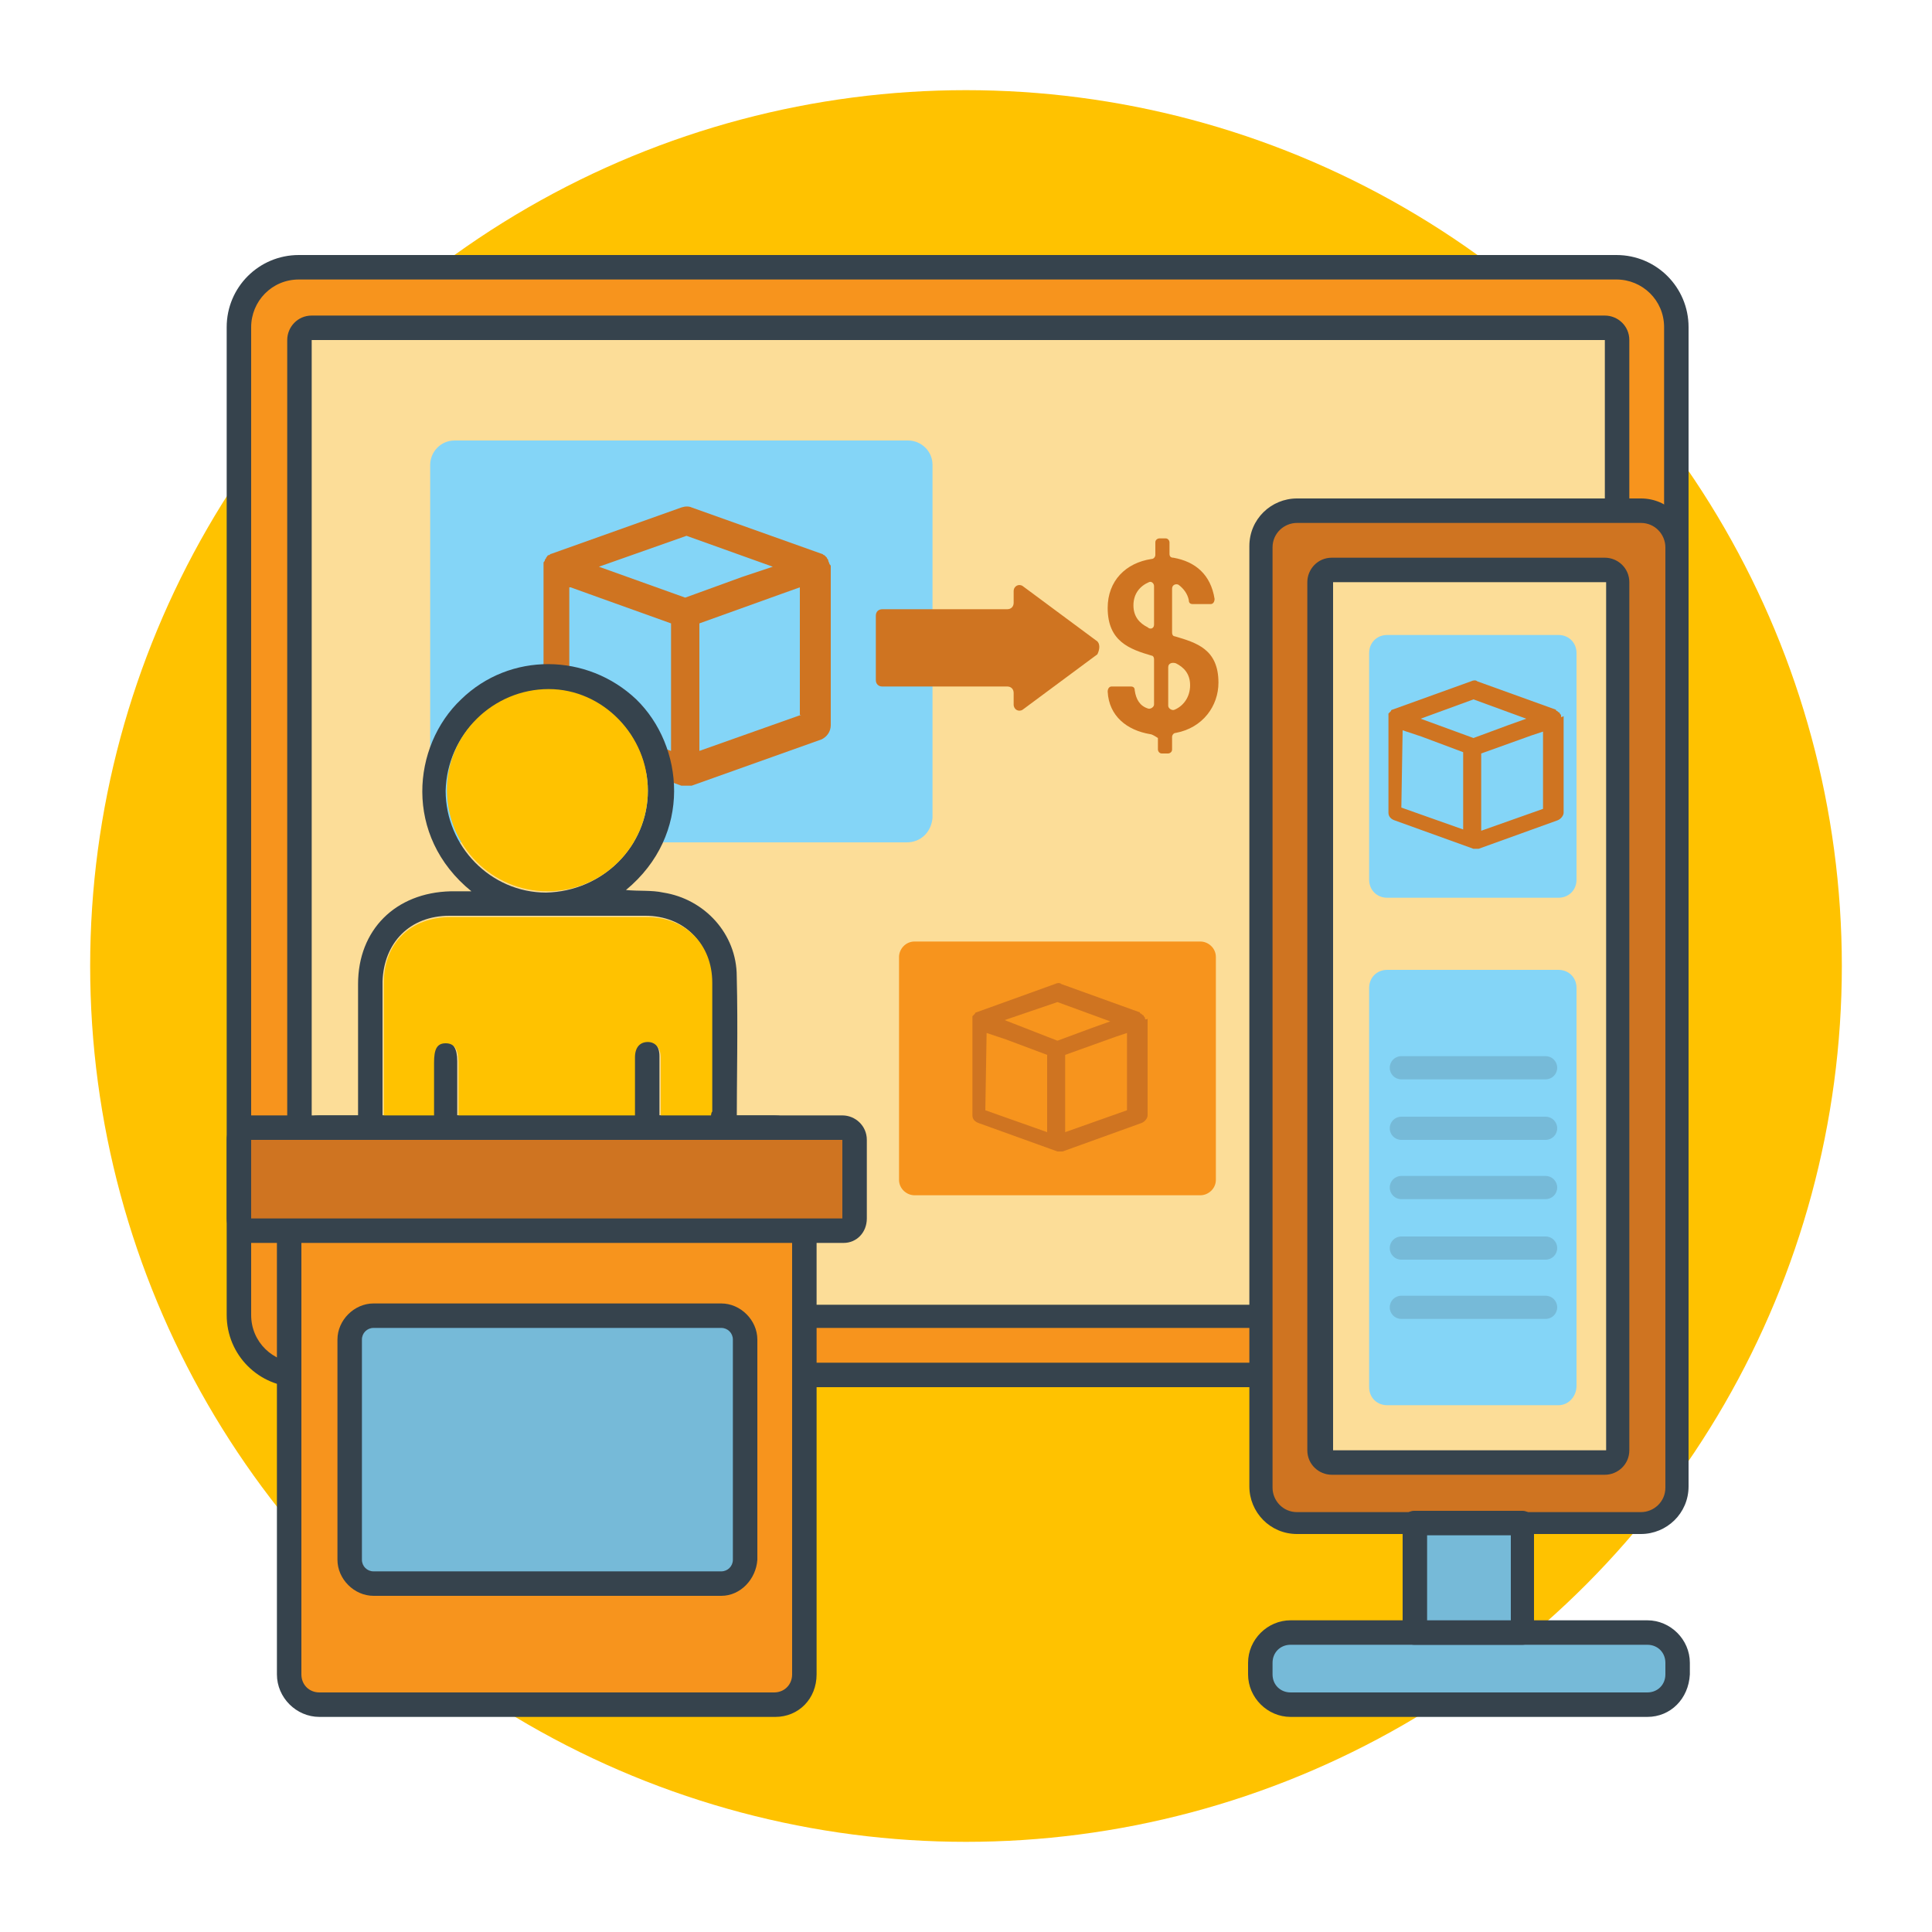
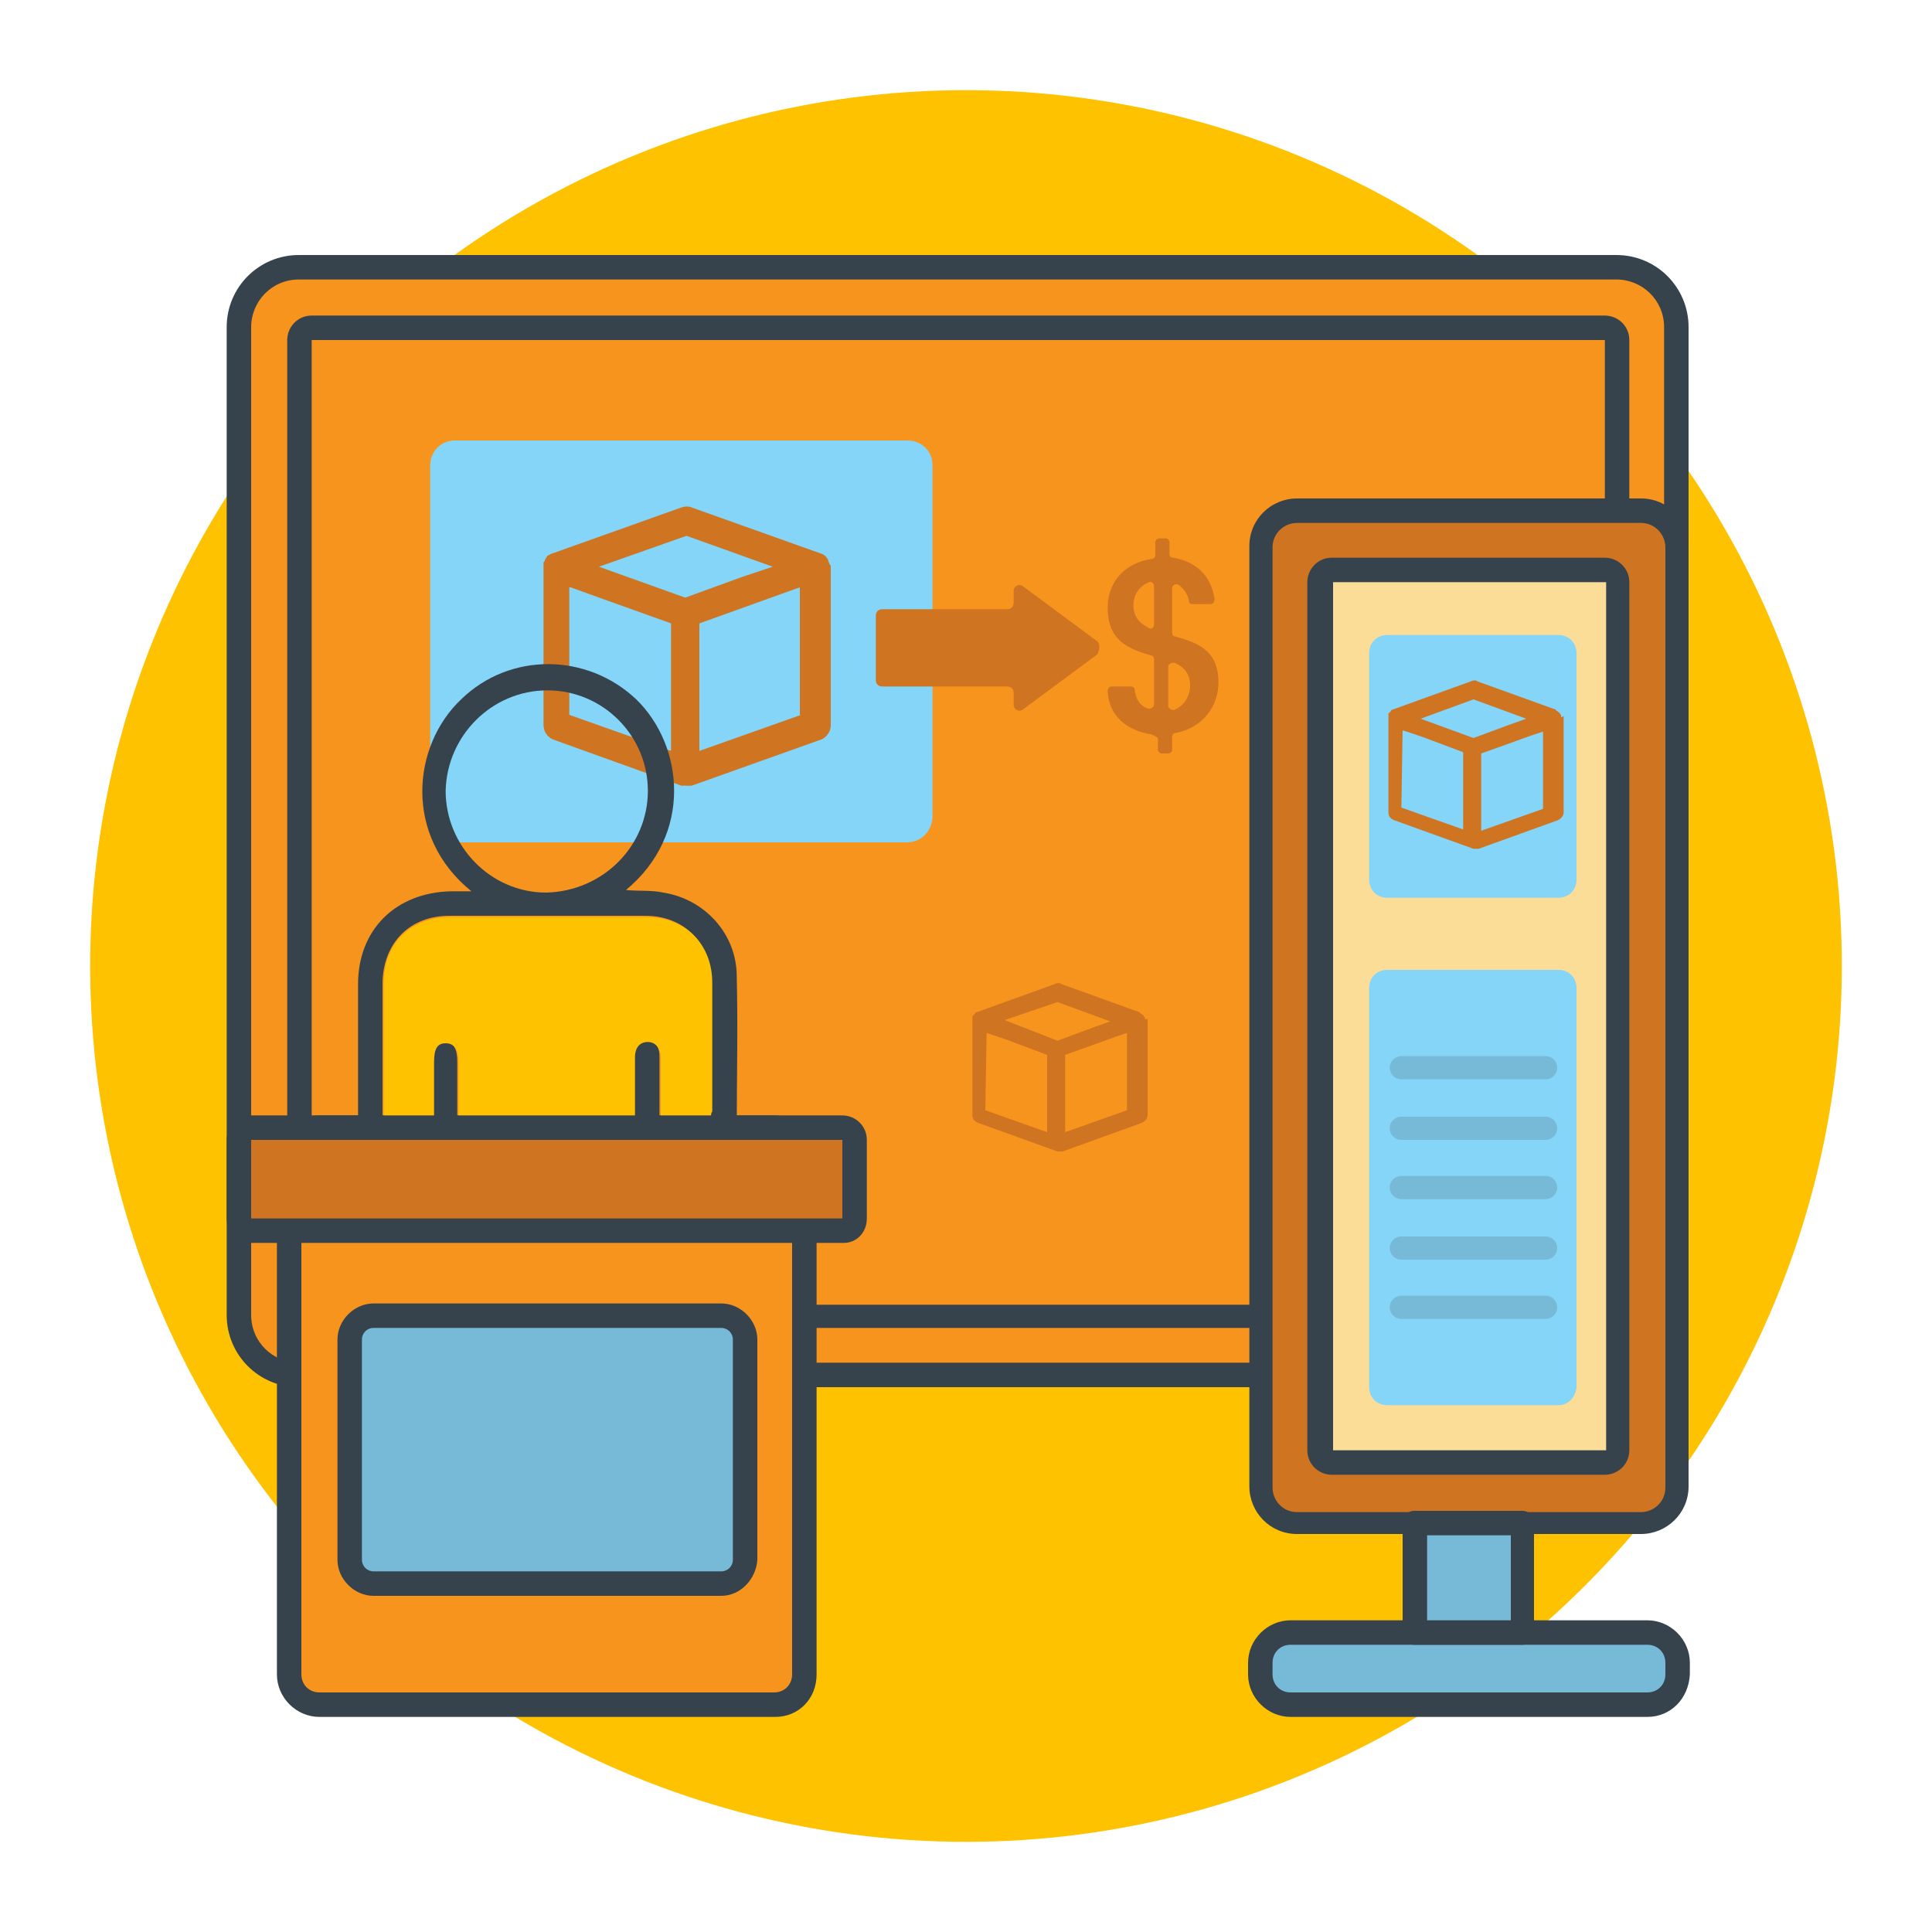
<svg xmlns="http://www.w3.org/2000/svg" version="1.1" id="Layer_1" x="0px" y="0px" viewBox="0 0 150 150" style="enable-background:new 0 0 150 150;" xml:space="preserve">
  <style type="text/css">
	.st0{fill:#FFC200;}
	.st1{fill:#F7941D;}
	.st2{fill:#FCDD98;}
	.st3{fill:#36434D;}
	.st4{fill:#84D5F7;}
	.st5{fill:#CF7421;}
	.st6{fill:#76BAD8;}
</style>
  <g>
    <g>
      <circle class="st0" cx="75" cy="75" r="68" />
    </g>
    <path class="st1" d="M125.5,106.8H23.2c-2.6,0-4.7-2.1-4.7-4.7V25.4c0-2.6,2.1-4.7,4.7-4.7h102.3c2.6,0,4.7,2.1,4.7,4.7v76.7   C130.2,104.7,128.1,106.8,125.5,106.8z" />
-     <path class="st2" d="M23.2,101.2V26.4c0-0.5,0.4-0.9,0.9-0.9h100.4c0.5,0,0.9,0.4,0.9,0.9v74.9c0,0.5-0.4,0.9-0.9,0.9H24.2   C23.7,102.2,23.2,101.8,23.2,101.2z" />
    <path class="st3" d="M125.5,107.7H23.2c-3.1,0-5.6-2.5-5.6-5.6V25.4c0-3.1,2.5-5.6,5.6-5.6h102.3c3.1,0,5.6,2.5,5.6,5.6v76.7   C131.1,105.2,128.6,107.7,125.5,107.7z M23.2,21.7c-2.1,0-3.7,1.7-3.7,3.7v76.7c0,2.1,1.7,3.7,3.7,3.7h102.3c2.1,0,3.7-1.7,3.7-3.7   V25.4c0-2.1-1.7-3.7-3.7-3.7H23.2z" />
    <path class="st4" d="M70.4,65.4H35.3c-1,0-1.9-0.8-1.9-1.9V36.1c0-1,0.8-1.9,1.9-1.9h35.2c1,0,1.9,0.8,1.9,1.9v27.4   C72.3,64.6,71.5,65.4,70.4,65.4z" />
    <path class="st5" d="M64.4,43.8C64.4,43.8,64.4,43.7,64.4,43.8c0-0.1-0.1-0.2-0.1-0.3c0,0,0,0,0,0c0-0.1-0.1-0.1-0.1-0.2   c0,0,0,0,0,0c-0.1-0.1-0.1-0.1-0.2-0.2c0,0,0,0,0,0c0,0,0,0,0,0c-0.1,0-0.1-0.1-0.2-0.1c0,0,0,0,0,0c0,0,0,0,0,0l-10.1-3.6   c-0.2-0.1-0.5-0.1-0.8,0L42.8,43c0,0,0,0,0,0c0,0,0,0,0,0c-0.1,0-0.1,0.1-0.2,0.1c0,0,0,0,0,0c0,0,0,0,0,0c-0.1,0-0.1,0.1-0.2,0.2   c0,0,0,0,0,0c0,0.1-0.1,0.1-0.1,0.2c0,0,0,0,0,0c0,0.1-0.1,0.1-0.1,0.2c0,0,0,0,0,0.1c0,0.1,0,0.2,0,0.2v12.3   c0,0.5,0.3,0.9,0.7,1.1L52.9,61c0,0,0,0,0,0c0,0,0.1,0,0.1,0c0,0,0,0,0.1,0c0.1,0,0.1,0,0.2,0h0h0c0.1,0,0.1,0,0.2,0c0,0,0,0,0.1,0   c0,0,0.1,0,0.1,0c0,0,0,0,0,0l10.1-3.6c0.4-0.2,0.7-0.6,0.7-1.1V44C64.5,43.9,64.5,43.9,64.4,43.8z M53.3,41.6L60,44l-2.4,0.8   l-4.4,1.6L46.5,44L53.3,41.6z M44.3,45.6l2.5,0.9l5.3,1.9v9.9l-7.9-2.8V45.6z M62.2,55.5l-7.9,2.8v-9.9l6.4-2.3l1.4-0.5V55.5z" />
    <path class="st3" d="M124.6,103.1H24.2c-1,0-1.9-0.8-1.9-1.9V26.4c0-1,0.8-1.9,1.9-1.9h100.4c1,0,1.9,0.8,1.9,1.9v74.9   C126.5,102.3,125.6,103.1,124.6,103.1z M24.2,26.4v74.9l100.4,0V26.4H24.2z" />
    <path class="st1" d="M60.2,132.4H24.8c-1.3,0-2.3-1-2.3-2.3V89.9c0-1.3,1-2.3,2.3-2.3h35.3c1.3,0,2.3,1,2.3,2.3v40.1   C62.5,131.4,61.4,132.4,60.2,132.4z" />
    <path class="st6" d="M27.1,121.1V104c0-1,0.8-1.9,1.9-1.9h27c1,0,1.9,0.8,1.9,1.9v17.1c0,1-0.8,1.9-1.9,1.9H29   C28,122.9,27.1,122.1,27.1,121.1L27.1,121.1z" />
    <path class="st5" d="M127.4,118.2h-26.7c-1.5,0-2.8-1.2-2.8-2.8v-73c0-1.5,1.2-2.8,2.8-2.8h26.7c1.5,0,2.8,1.2,2.8,2.8v73   C130.2,117,128.9,118.2,127.4,118.2z" />
    <path class="st2" d="M102.5,112.6V45.2c0-0.5,0.4-0.9,0.9-0.9h21.2c0.5,0,0.9,0.4,0.9,0.9v67.4c0,0.5-0.4,0.9-0.9,0.9h-21.2   C102.9,113.6,102.5,113.1,102.5,112.6z" />
    <path class="st6" d="M97.9,130.1v-0.9c0-1.3,1-2.3,2.3-2.3h27.7c1.3,0,2.3,1,2.3,2.3v0.9c0,1.3-1,2.3-2.3,2.3h-27.7   C98.9,132.4,97.9,131.4,97.9,130.1z" />
    <path class="st5" d="M89.3,57c-1.8-0.3-3.2-1.4-3.3-3.3c0-0.2,0.1-0.4,0.3-0.4h1.5c0.2,0,0.3,0.1,0.3,0.3c0.1,0.7,0.4,1.2,1,1.4   c0.2,0.1,0.5-0.1,0.5-0.3v-3.5c0-0.2-0.1-0.3-0.2-0.3c-1.7-0.5-3.4-1.1-3.4-3.7c0-2.1,1.4-3.5,3.4-3.8c0.2,0,0.3-0.2,0.3-0.3v-1   c0-0.2,0.2-0.3,0.3-0.3h0.5c0.2,0,0.3,0.2,0.3,0.3V43c0,0.2,0.1,0.3,0.3,0.3c1.7,0.3,2.9,1.3,3.2,3.2c0,0.2-0.1,0.4-0.3,0.4h-1.4   c-0.2,0-0.3-0.1-0.3-0.3c-0.1-0.5-0.4-0.9-0.8-1.2c-0.2-0.1-0.5,0-0.5,0.3v3.4c0,0.2,0.1,0.3,0.2,0.3c1.7,0.5,3.4,1,3.4,3.6   c0,1.8-1.2,3.5-3.3,3.9c-0.2,0-0.3,0.2-0.3,0.3v1c0,0.2-0.2,0.3-0.3,0.3h-0.5c-0.2,0-0.3-0.2-0.3-0.3v-0.9   C89.6,57.1,89.4,57,89.3,57L89.3,57z M89.6,48.5v-3c0-0.2-0.2-0.4-0.4-0.3c-0.7,0.3-1.2,0.9-1.2,1.8c0,0.9,0.5,1.4,1.1,1.7   C89.3,48.9,89.6,48.8,89.6,48.5z M90.7,51.8v3c0,0.2,0.3,0.4,0.5,0.3c0.7-0.3,1.2-1,1.2-1.9c0-0.9-0.5-1.4-1.1-1.7   C91,51.4,90.7,51.5,90.7,51.8z" />
    <path class="st1" d="M93.2,92.8H71c-0.6,0-1.2-0.5-1.2-1.2V74.3c0-0.6,0.5-1.2,1.2-1.2h22.2c0.6,0,1.2,0.5,1.2,1.2v17.3   C94.4,92.3,93.8,92.8,93.2,92.8z" />
    <path class="st5" d="M85.2,49.8l-5.8-4.3c-0.3-0.2-0.7,0-0.7,0.4v0.9c0,0.3-0.2,0.5-0.5,0.5h-9.7c-0.3,0-0.5,0.2-0.5,0.5v5   c0,0.3,0.2,0.5,0.5,0.5h9.7c0.3,0,0.5,0.2,0.5,0.5v0.9c0,0.4,0.4,0.6,0.7,0.4l5.8-4.3C85.4,50.4,85.4,50,85.2,49.8z" />
    <path class="st4" d="M121,69.7h-13.3c-0.8,0-1.4-0.6-1.4-1.4V50.7c0-0.8,0.6-1.4,1.4-1.4H121c0.8,0,1.4,0.6,1.4,1.4v17.6   C122.4,69.1,121.8,69.7,121,69.7L121,69.7z" />
    <path class="st4" d="M121,109.1h-13.3c-0.8,0-1.4-0.6-1.4-1.4V76.7c0-0.8,0.6-1.4,1.4-1.4H121c0.8,0,1.4,0.6,1.4,1.4v30.9   C122.4,108.4,121.8,109.1,121,109.1L121,109.1z" />
    <path class="st6" d="M109.8,118.2h8.4v8.6h-8.4V118.2z" />
    <path class="st3" d="M127.4,119.1h-26.7c-2.1,0-3.7-1.7-3.7-3.7v-73c0-2.1,1.7-3.7,3.7-3.7h26.7c2.1,0,3.7,1.7,3.7,3.7v73   C131.1,117.5,129.4,119.1,127.4,119.1z M100.7,40.6c-1,0-1.9,0.8-1.9,1.9v73c0,1,0.8,1.9,1.9,1.9h26.7c1,0,1.9-0.8,1.9-1.9v-73   c0-1-0.8-1.9-1.9-1.9H100.7z" />
    <path class="st3" d="M124.6,114.5h-21.2c-1,0-1.9-0.8-1.9-1.9V45.2c0-1,0.8-1.9,1.9-1.9h21.2c1,0,1.9,0.8,1.9,1.9v67.4   C126.5,113.7,125.6,114.5,124.6,114.5z M103.5,45.2v67.4l21.2,0V45.2H103.5z" />
    <path class="st3" d="M127.9,133.3h-27.7c-1.8,0-3.3-1.5-3.3-3.3v-0.9c0-1.8,1.5-3.3,3.3-3.3h27.7c1.8,0,3.3,1.5,3.3,3.3v0.9   C131.1,131.9,129.7,133.3,127.9,133.3z M100.2,127.7c-0.8,0-1.4,0.6-1.4,1.4v0.9c0,0.8,0.6,1.4,1.4,1.4h27.7c0.8,0,1.4-0.6,1.4-1.4   v-0.9c0-0.8-0.6-1.4-1.4-1.4H100.2z" />
    <path class="st3" d="M60.2,133.3H24.8c-1.8,0-3.3-1.5-3.3-3.3V89.9c0-1.8,1.5-3.3,3.3-3.3h35.3c1.8,0,3.3,1.5,3.3,3.3v40.1   C63.4,131.9,62,133.3,60.2,133.3z M24.8,88.5c-0.8,0-1.4,0.6-1.4,1.4v40.1c0,0.8,0.6,1.4,1.4,1.4h35.3c0.8,0,1.4-0.6,1.4-1.4V89.9   c0-0.8-0.6-1.4-1.4-1.4H24.8z" />
    <path class="st5" d="M88.9,79.1C88.9,79.1,88.9,79.1,88.9,79.1c0-0.1,0-0.1-0.1-0.2c0,0,0,0,0,0c0,0,0-0.1-0.1-0.1c0,0,0,0,0,0   c0,0-0.1-0.1-0.1-0.1c0,0,0,0,0,0c0,0,0,0,0,0c0,0-0.1,0-0.1-0.1c0,0,0,0,0,0c0,0,0,0,0,0l-6.1-2.2c-0.1-0.1-0.3-0.1-0.5,0   l-6.1,2.2c0,0,0,0,0,0c0,0,0,0,0,0c0,0-0.1,0-0.1,0.1c0,0,0,0,0,0c0,0,0,0,0,0c0,0-0.1,0.1-0.1,0.1c0,0,0,0,0,0   c0,0-0.1,0.1-0.1,0.1c0,0,0,0,0,0c0,0,0,0.1,0,0.1c0,0,0,0,0,0c0,0,0,0.1,0,0.1v7.5c0,0.3,0.2,0.5,0.5,0.6l6.1,2.2c0,0,0,0,0,0   c0,0,0,0,0.1,0c0,0,0,0,0,0c0,0,0.1,0,0.1,0h0l0,0h0c0,0,0.1,0,0.1,0c0,0,0,0,0,0c0,0,0,0,0.1,0c0,0,0,0,0,0l6.1-2.2   c0.3-0.1,0.5-0.4,0.5-0.6v-7.5C88.9,79.2,88.9,79.1,88.9,79.1L88.9,79.1z M82.1,77.8l4.1,1.5l-1.4,0.5l-2.7,1L78,79.2L82.1,77.8z    M76.6,80.2l1.5,0.5l3.2,1.2v6l-4.8-1.7L76.6,80.2z M87.5,86.2l-4.8,1.7v-6l3.9-1.4l0.9-0.3L87.5,86.2z" />
    <path class="st5" d="M121.2,55.6C121.2,55.6,121.2,55.6,121.2,55.6c0-0.1,0-0.1-0.1-0.2c0,0,0,0,0,0c0,0,0-0.1-0.1-0.1c0,0,0,0,0,0   c0,0-0.1-0.1-0.1-0.1c0,0,0,0,0,0c0,0,0,0,0,0c0,0-0.1,0-0.1-0.1c0,0,0,0,0,0c0,0,0,0,0,0l-6.1-2.2c-0.1-0.1-0.3-0.1-0.5,0   l-6.1,2.2c0,0,0,0,0,0c0,0,0,0,0,0c0,0-0.1,0-0.1,0.1c0,0,0,0,0,0c0,0,0,0,0,0c0,0-0.1,0.1-0.1,0.1c0,0,0,0,0,0   c0,0-0.1,0.1-0.1,0.1c0,0,0,0,0,0c0,0,0,0.1,0,0.1c0,0,0,0,0,0c0,0,0,0.1,0,0.1v7.5c0,0.3,0.2,0.5,0.5,0.6l6.1,2.2c0,0,0,0,0,0   c0,0,0,0,0.1,0c0,0,0,0,0,0c0,0,0.1,0,0.1,0h0l0,0h0c0,0,0.1,0,0.1,0c0,0,0,0,0,0c0,0,0,0,0.1,0c0,0,0,0,0,0l6.1-2.2   c0.3-0.1,0.5-0.4,0.5-0.6v-7.5C121.2,55.7,121.2,55.7,121.2,55.6L121.2,55.6z M114.4,54.3l4.1,1.5l-1.4,0.5l-2.7,1l-4.1-1.5   L114.4,54.3z M108.9,56.7l1.5,0.5l3.2,1.2v6l-4.8-1.7L108.9,56.7z M119.8,62.8l-4.8,1.7v-6l3.9-1.4l0.9-0.3L119.8,62.8z" />
    <g>
      <path class="st6" d="M120,83.8h-11.2c-0.5,0-0.9-0.4-0.9-0.9s0.4-0.9,0.9-0.9H120c0.5,0,0.9,0.4,0.9,0.9S120.5,83.8,120,83.8z" />
      <path class="st6" d="M120,88.5h-11.2c-0.5,0-0.9-0.4-0.9-0.9c0-0.5,0.4-0.9,0.9-0.9H120c0.5,0,0.9,0.4,0.9,0.9    C120.9,88.1,120.5,88.5,120,88.5z" />
      <path class="st6" d="M120,93.1h-11.2c-0.5,0-0.9-0.4-0.9-0.9c0-0.5,0.4-0.9,0.9-0.9H120c0.5,0,0.9,0.4,0.9,0.9    C120.9,92.7,120.5,93.1,120,93.1z" />
      <path class="st6" d="M120,97.8h-11.2c-0.5,0-0.9-0.4-0.9-0.9s0.4-0.9,0.9-0.9H120c0.5,0,0.9,0.4,0.9,0.9S120.5,97.8,120,97.8z" />
      <path class="st6" d="M120,102.4h-11.2c-0.5,0-0.9-0.4-0.9-0.9s0.4-0.9,0.9-0.9H120c0.5,0,0.9,0.4,0.9,0.9S120.5,102.4,120,102.4z" />
    </g>
    <path class="st3" d="M56,123.9H29c-1.5,0-2.8-1.3-2.8-2.8V104c0-1.5,1.3-2.8,2.8-2.8h27c1.5,0,2.8,1.3,2.8,2.8v17.1   C58.7,122.6,57.5,123.9,56,123.9L56,123.9z M29,103.1c-0.5,0-0.9,0.4-0.9,0.9v17.1c0,0.5,0.4,0.9,0.9,0.9h27c0.5,0,0.9-0.4,0.9-0.9   V104c0-0.5-0.4-0.9-0.9-0.9H29z" />
    <path class="st3" d="M118.2,127.7h-8.4c-0.5,0-0.9-0.4-0.9-0.9v-8.6c0-0.5,0.4-0.9,0.9-0.9h8.4c0.5,0,0.9,0.4,0.9,0.9v8.6   C119.1,127.3,118.7,127.7,118.2,127.7z M110.8,125.9h6.5v-6.7h-6.5V125.9z" />
    <g>
      <path class="st3" d="M28.4,88.8c-0.5-0.3-0.6-0.8-0.6-1.4c0-3.7,0-7.3,0-11c0-4.2,2.9-7.1,7.2-7.2c0.5,0,1,0,1.6,0    c-5.3-4.3-4.6-11.3-0.8-14.9c3.8-3.7,9.8-3.6,13.6,0c3.7,3.6,4.4,10.5-0.8,14.8c1,0.1,2,0,2.9,0.2c3.2,0.5,5.7,3.2,5.7,6.5    c0.1,4,0,7.9,0,11.9c0,0.4-0.4,0.7-0.6,1.1C47.2,88.8,37.8,88.8,28.4,88.8z M55.2,86.8c0-0.2,0-0.4,0-0.6c0-3.3,0-6.6,0-10    c0-3-2.1-5.1-5.1-5.1c-5.1,0-10.1,0-15.2,0c-3.1,0-5.1,2.1-5.2,5.1c0,3.3,0,6.6,0,9.9c0,0.2,0,0.4,0,0.6c1.3,0,2.6,0,3.9,0    c0-1.5,0-2.9,0-4.3c0-1,0.3-1.5,0.9-1.5c0.7,0,1,0.5,1,1.5c0,1.4,0,2.9,0,4.3c4.6,0,9.1,0,13.7,0c0-1.6,0-3.1,0-4.7    c0-0.7,0.4-1.2,1-1.2c0.6,0,1,0.4,1,1.2c0,1.3,0,2.6,0,3.9c0,0.3,0,0.5,0,0.8C52.6,86.8,53.9,86.8,55.2,86.8z M50.3,61.4    c0-4.3-3.5-7.8-7.8-7.8c-4.3,0-7.8,3.5-7.9,7.8c0,4.3,3.5,7.9,7.8,7.9C46.8,69.2,50.3,65.7,50.3,61.4z" />
      <g>
        <path class="st0" d="M55.2,86.8c-1.3,0-2.6,0-3.9,0c0-0.3,0-0.5,0-0.8c0-1.3,0-2.6,0-3.9c0-0.7-0.4-1.2-1-1.2c-0.6,0-1,0.4-1,1.2     c0,1.5,0,3.1,0,4.7c-4.6,0-9.1,0-13.7,0c0-1.5,0-2.9,0-4.3c0-1-0.3-1.5-1-1.5c-0.7,0-0.9,0.5-0.9,1.5c0,1.4,0,2.9,0,4.3     c-1.3,0-2.6,0-3.9,0c0-0.2,0-0.4,0-0.6c0-3.3,0-6.6,0-9.9c0-3.1,2.1-5.1,5.2-5.1c5.1,0,10.1,0,15.2,0c3,0,5.1,2.1,5.1,5.1     c0,3.3,0,6.6,0,10C55.2,86.4,55.2,86.6,55.2,86.8z" />
      </g>
      <g>
-         <path class="st0" d="M50.3,61.4c0,4.3-3.5,7.8-7.8,7.8c-4.3,0-7.8-3.5-7.8-7.9c0-4.3,3.6-7.8,7.9-7.8     C46.8,53.5,50.3,57.1,50.3,61.4z" />
-       </g>
+         </g>
    </g>
    <path class="st5" d="M65.5,95.6H19.5c-0.5,0-0.9-0.4-0.9-0.9v-6.1c0-0.5,0.4-0.9,0.9-0.9h45.9c0.5,0,0.9,0.4,0.9,0.9v6.1   C66.4,95.1,66,95.6,65.5,95.6z" />
    <path class="st3" d="M65.5,96.5H19.5c-1,0-1.9-0.8-1.9-1.9v-6.1c0-1,0.8-1.9,1.9-1.9h45.9c1,0,1.9,0.8,1.9,1.9v6.1   C67.3,95.7,66.5,96.5,65.5,96.5z M19.5,88.5v6.1h45.9l0-6.1H19.5z" />
  </g>
</svg>